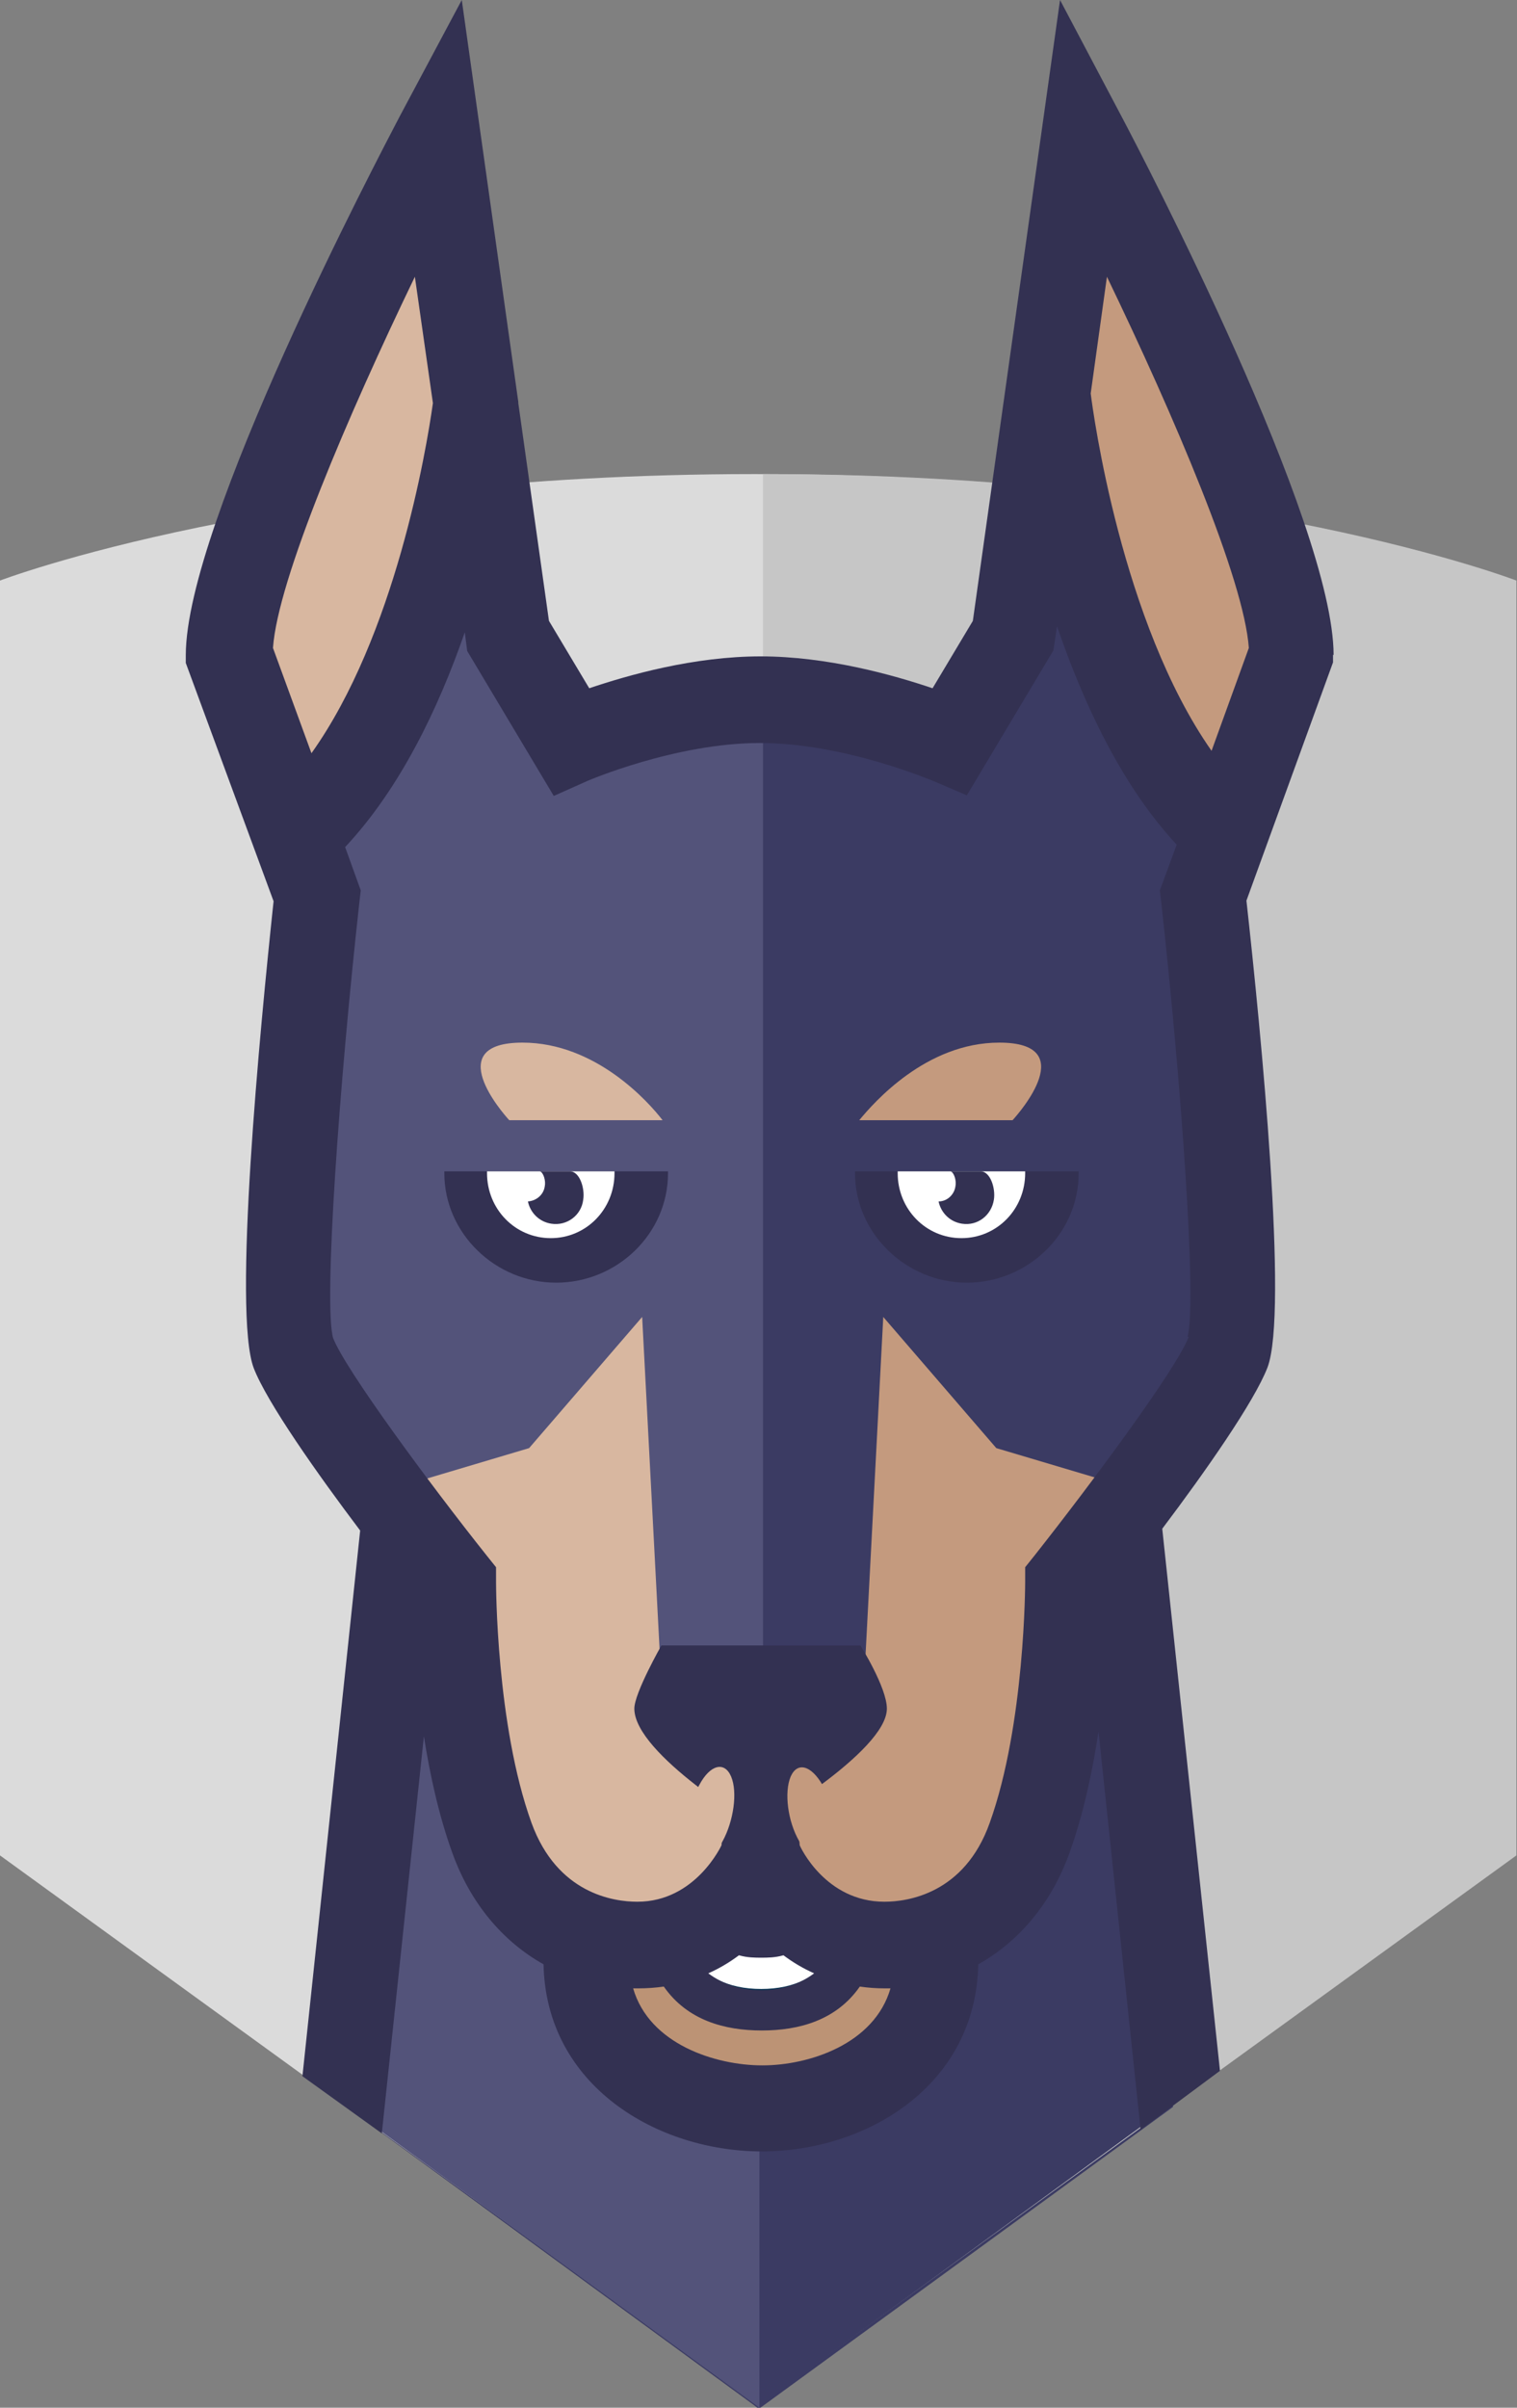
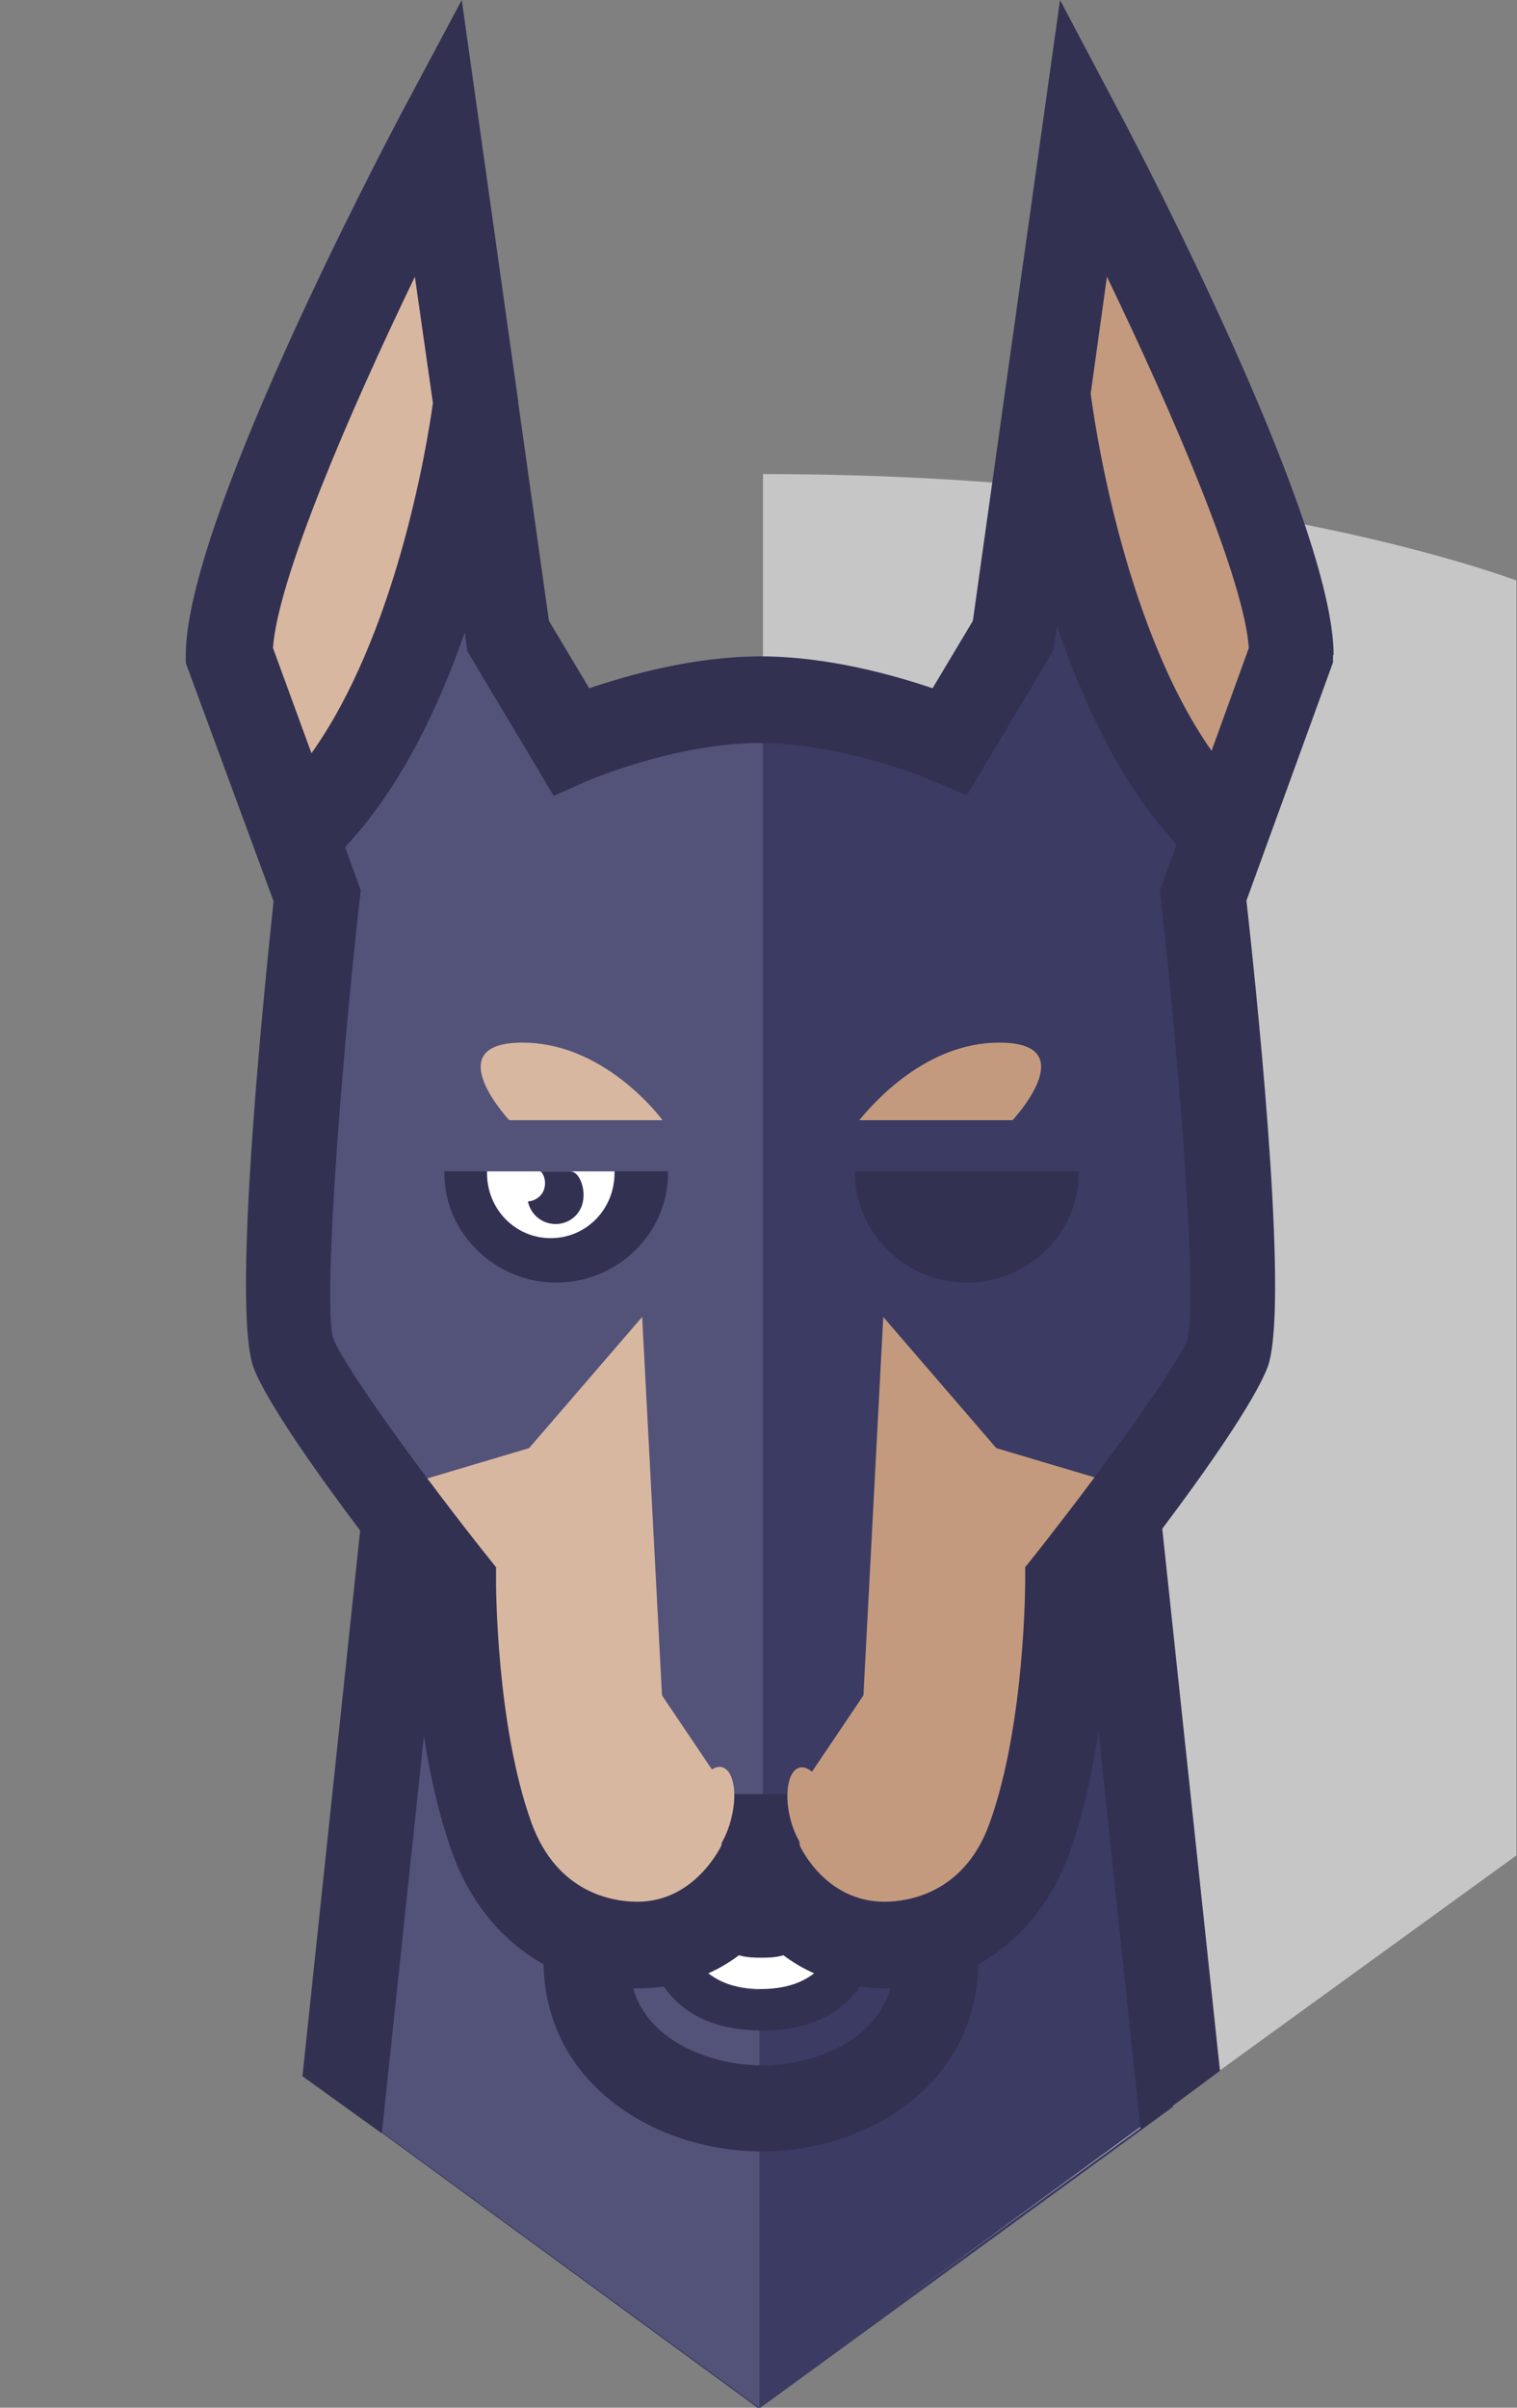
<svg xmlns="http://www.w3.org/2000/svg" id="Layer_1" viewBox="0 0 25.23 40.02">
  <rect x="0" y="0" width="25.23" height="40.02" fill="#808080" stroke="none" />
  <defs>
    <style>.cls-1{fill:#fff;}.cls-2{fill:#333152;}.cls-3{fill:#d8b7a0;}.cls-4{fill:#bc9375;}.cls-5{fill:#c49a7e;}.cls-6{fill:#dbdbdb;}.cls-7{fill:#c6c6c6;}.cls-8{fill:#073251;}.cls-9{fill:#53537a;}.cls-10{fill:#3b3b63;}</style>
  </defs>
  <path class="cls-10" d="M18.45,25.4h-5.82V15.43l-5.91,9.68-.92,9.94,6.73,4.92,.09,.07,6.89-5.02-1.07-9.61Z" />
-   <path class="cls-6" d="M12.53,39.92L0,30.84V9.65s4.63-1.77,12.55-1.77,12.51,1.77,12.51,1.77V30.84l-12.53,9.08h0Z" />
  <path class="cls-7" d="M12.71,7.88h-.02V39.92h0l12.53-9.08V9.65s-4.6-1.77-12.51-1.77" />
  <path class="cls-10" d="M19.48,34.98l-1.06-9.59h-5.82v14.61l6.88-5.02Z" />
  <path class="cls-9" d="M5.81,35.04l6.82,4.98V15.43l-5.91,9.68-.92,9.94Z" />
-   <path class="cls-4" d="M15.57,32.21c0,1.64-1.51,2.46-2.9,2.46s-2.93-.81-2.93-2.46" />
-   <path class="cls-8" d="M14.72,31.28c0,1.93-1.02,2.44-2.06,2.44s-2.06-.52-2.06-2.44" />
  <path class="cls-1" d="M12.66,33.06c-1.11,0-1.65-.83-1.65-2.54h.53c0,2,.76,2,1.12,2s1.12,0,1.12-2h.53c0,1.71-.54,2.54-1.65,2.54" />
  <path class="cls-5" d="M21.49,10.87c0-2.08-3.46-8.62-3.46-8.62l-1.17,8.3-1.05,1.75-3.15,.13v0l-3.16-.13-1.05-1.75L7.29,2.25s-3.46,6.54-3.46,8.62l1.46,4s-.74,6.71-.4,7.59c.34,.88,2.67,3.82,2.67,3.82,0,0,0,2.47,.63,4.25,.46,1.27,1.46,1.78,2.42,1.78,1.47,0,2.05-1.37,2.05-1.37,0,0,.59,1.37,2.06,1.37,.96,0,1.96-.51,2.42-1.78,.64-1.78,.63-4.25,.63-4.25,0,0,2.33-2.94,2.67-3.82,.34-.88-.4-7.59-.4-7.59l1.46-4h0Z" />
  <path class="cls-3" d="M12.66,12.44h0l-3.15-.14-1.05-1.75L7.29,2.25s-3.46,6.54-3.46,8.62l1.46,4s-.74,6.71-.4,7.59c.34,.88,2.67,3.82,2.67,3.82,0,0,0,2.47,.63,4.25,.46,1.27,1.46,1.78,2.42,1.78,1.47,0,2.05-1.37,2.05-1.37h0V12.44h0Z" />
  <path class="cls-10" d="M20.06,15.26c-.27-.57,.11-1.92,.11-1.92-2.18-2.28-2.73-7.02-2.73-7.02-.41,1.49-1.29,5.9-1.29,5.9,0,0-1.63-.62-3.48-.62h-.01c-.1,0-.2,0-.3,0V30.21l.14,.21v-.1h.09v0h.17v0h.09v.1l1.51-2.24,.33-6.29,1.88,2.18,2.42,.72,.91-.65c.38-.55,.51-1.01,.61-1.26,.34-.88-.42-7.61-.42-7.61" />
  <path class="cls-9" d="M12.67,11.61h0c-1.85,0-3.48,.62-3.48,.62,0,0-.89-4.41-1.29-5.9,0,0-.55,4.74-2.73,7.02,0,0,.38,1.35,.11,1.92,0,0-.75,6.73-.42,7.61,.09,.24,.22,.71,.61,1.26l.91,.65,2.42-.72,1.88-2.18,.33,6.29,1.51,2.24v-.1h.09v0h.08V11.61h0Z" />
  <path class="cls-2" d="M17.05,19.47h-2.83v.03c0,1,.85,1.82,1.86,1.82s1.86-.81,1.86-1.82v-.03h-.88Z" />
-   <path class="cls-1" d="M14.93,19.47v.03c0,.6,.47,1.08,1.06,1.08s1.06-.48,1.06-1.08v-.03h-2.12Z" />
  <path class="cls-2" d="M16.32,19.47h-.51c.06,.02,.1,.16,.08,.25-.02,.14-.14,.25-.28,.25,.04,.19,.19,.34,.39,.37,.26,.04,.49-.14,.53-.4,.03-.19-.06-.47-.22-.47m-6.09,0h-2.83v.03c0,1,.85,1.82,1.86,1.82s1.86-.81,1.86-1.82v-.03h-.88Z" />
  <path class="cls-1" d="M8.1,19.47v.03c0,.6,.47,1.08,1.06,1.08s1.06-.48,1.06-1.08v-.03h-2.12Z" />
  <path class="cls-2" d="M9.49,19.47h-.51c.06,.02,.1,.16,.08,.25-.02,.14-.14,.24-.28,.25,.04,.19,.19,.34,.39,.37,.26,.04,.5-.14,.53-.4,.03-.19-.06-.47-.22-.47" />
  <path class="cls-5" d="M16.84,18.62c.12-.13,1.13-1.29-.22-1.29-1.22,0-2.09,1-2.33,1.29h2.55Z" />
  <path class="cls-3" d="M11.02,18.62c-.23-.3-1.11-1.29-2.33-1.29-1.35,0-.34,1.16-.22,1.29h2.55Z" />
  <path class="cls-9" d="M6.74,19.46h5.16v-.49H6.74v.49Z" />
  <path class="cls-2" d="M20.15,12.48c-1.5-2.14-1.97-5.62-2.01-5.94l.27-1.94c1.11,2.3,2.28,5.03,2.36,6.17l-.62,1.71Zm-.38,9.74c-.2,.53-1.62,2.44-2.56,3.63l-.16,.2v.25s0,2.36-.59,4c-.42,1.18-1.37,1.31-1.75,1.31-.98,0-1.4-.91-1.41-.94l-.06-.85h-1.19l-.05,.85s-.43,.94-1.4,.94c-.39,0-1.33-.13-1.76-1.31-.59-1.63-.59-3.98-.59-4v-.25l-.16-.2c-.94-1.18-2.35-3.09-2.55-3.61-.16-.56,.1-4.21,.44-7.27l.02-.17-.26-.72c.91-.97,1.55-2.3,1.99-3.57l.04,.31,1.44,2.41,.56-.25s1.46-.63,2.87-.63,2.87,.63,2.88,.63l.56,.24,1.44-2.41,.06-.4c.44,1.28,1.07,2.64,1.99,3.63l-.28,.76,.02,.17c.34,3.06,.6,6.7,.44,7.25Zm-7.99,10.58c.18-.08,.35-.18,.51-.3,.14,.04,.27,.04,.37,.04s.23,0,.37-.04c.16,.12,.33,.22,.51,.3-.24,.18-.53,.28-.88,.28s-.64-.1-.88-.28Zm.9,1.53c-.78,0-1.88-.35-2.15-1.28,.03,0,.06,0,.08,0,.15,0,.29-.01,.43-.03,.39,.56,1.01,.73,1.63,.73s1.24-.17,1.63-.73c.14,.02,.27,.03,.42,.03,.03,0,.06,0,.09,0-.27,.93-1.36,1.28-2.13,1.28h0ZM4.54,10.77c.08-1.14,1.25-3.87,2.36-6.17l.3,2.1c-.11,.79-.63,3.87-2.02,5.82l-.64-1.75Zm17.64,.12c0-2.2-3.17-8.28-3.53-8.96L17.63,0l-1.45,10.32-.67,1.12c-.65-.22-1.75-.53-2.86-.53s-2.2,.31-2.85,.53l-.67-1.12-.51-3.62v-.02h0L7.68,0l-1.03,1.93c-.36,.69-3.56,6.77-3.56,8.96v.13l1.46,3.96c-.23,2.16-.68,6.84-.33,7.76,.22,.57,1.06,1.76,1.77,2.7l-.96,9.07,1.32,.95,.7-6.6c.1,.64,.25,1.32,.47,1.93,.3,.84,.84,1.48,1.52,1.86,.04,2.02,1.89,3.11,3.63,3.11s3.56-1.09,3.6-3.11c.68-.38,1.22-1.02,1.52-1.86,.23-.64,.38-1.35,.48-2.01l.7,6.62,1.32-.98-.96-9.01c.71-.94,1.53-2.11,1.75-2.68,.35-.92-.11-5.6-.35-7.76l1.44-3.96v-.13h0Z" />
-   <path class="cls-2" d="M14.32,27.35h-3.32s-.45,.79-.45,1.05c0,.76,2.04,1.97,2.04,1.97,0,0,2.16-1.25,2.16-1.97,0-.35-.44-1.05-.44-1.05" />
  <path class="cls-5" d="M13.68,29.67c-.19-.33-.42-.39-.53-.14-.11,.26-.05,.74,.14,1.07,.19,.33,.42,.39,.53,.14,.11-.26,.05-.74-.14-1.07" />
  <path class="cls-3" d="M11.63,29.67c-.19,.33-.25,.81-.14,1.07,.11,.26,.35,.2,.53-.14,.18-.33,.25-.81,.14-1.07-.11-.26-.35-.2-.53,.14" />
</svg>